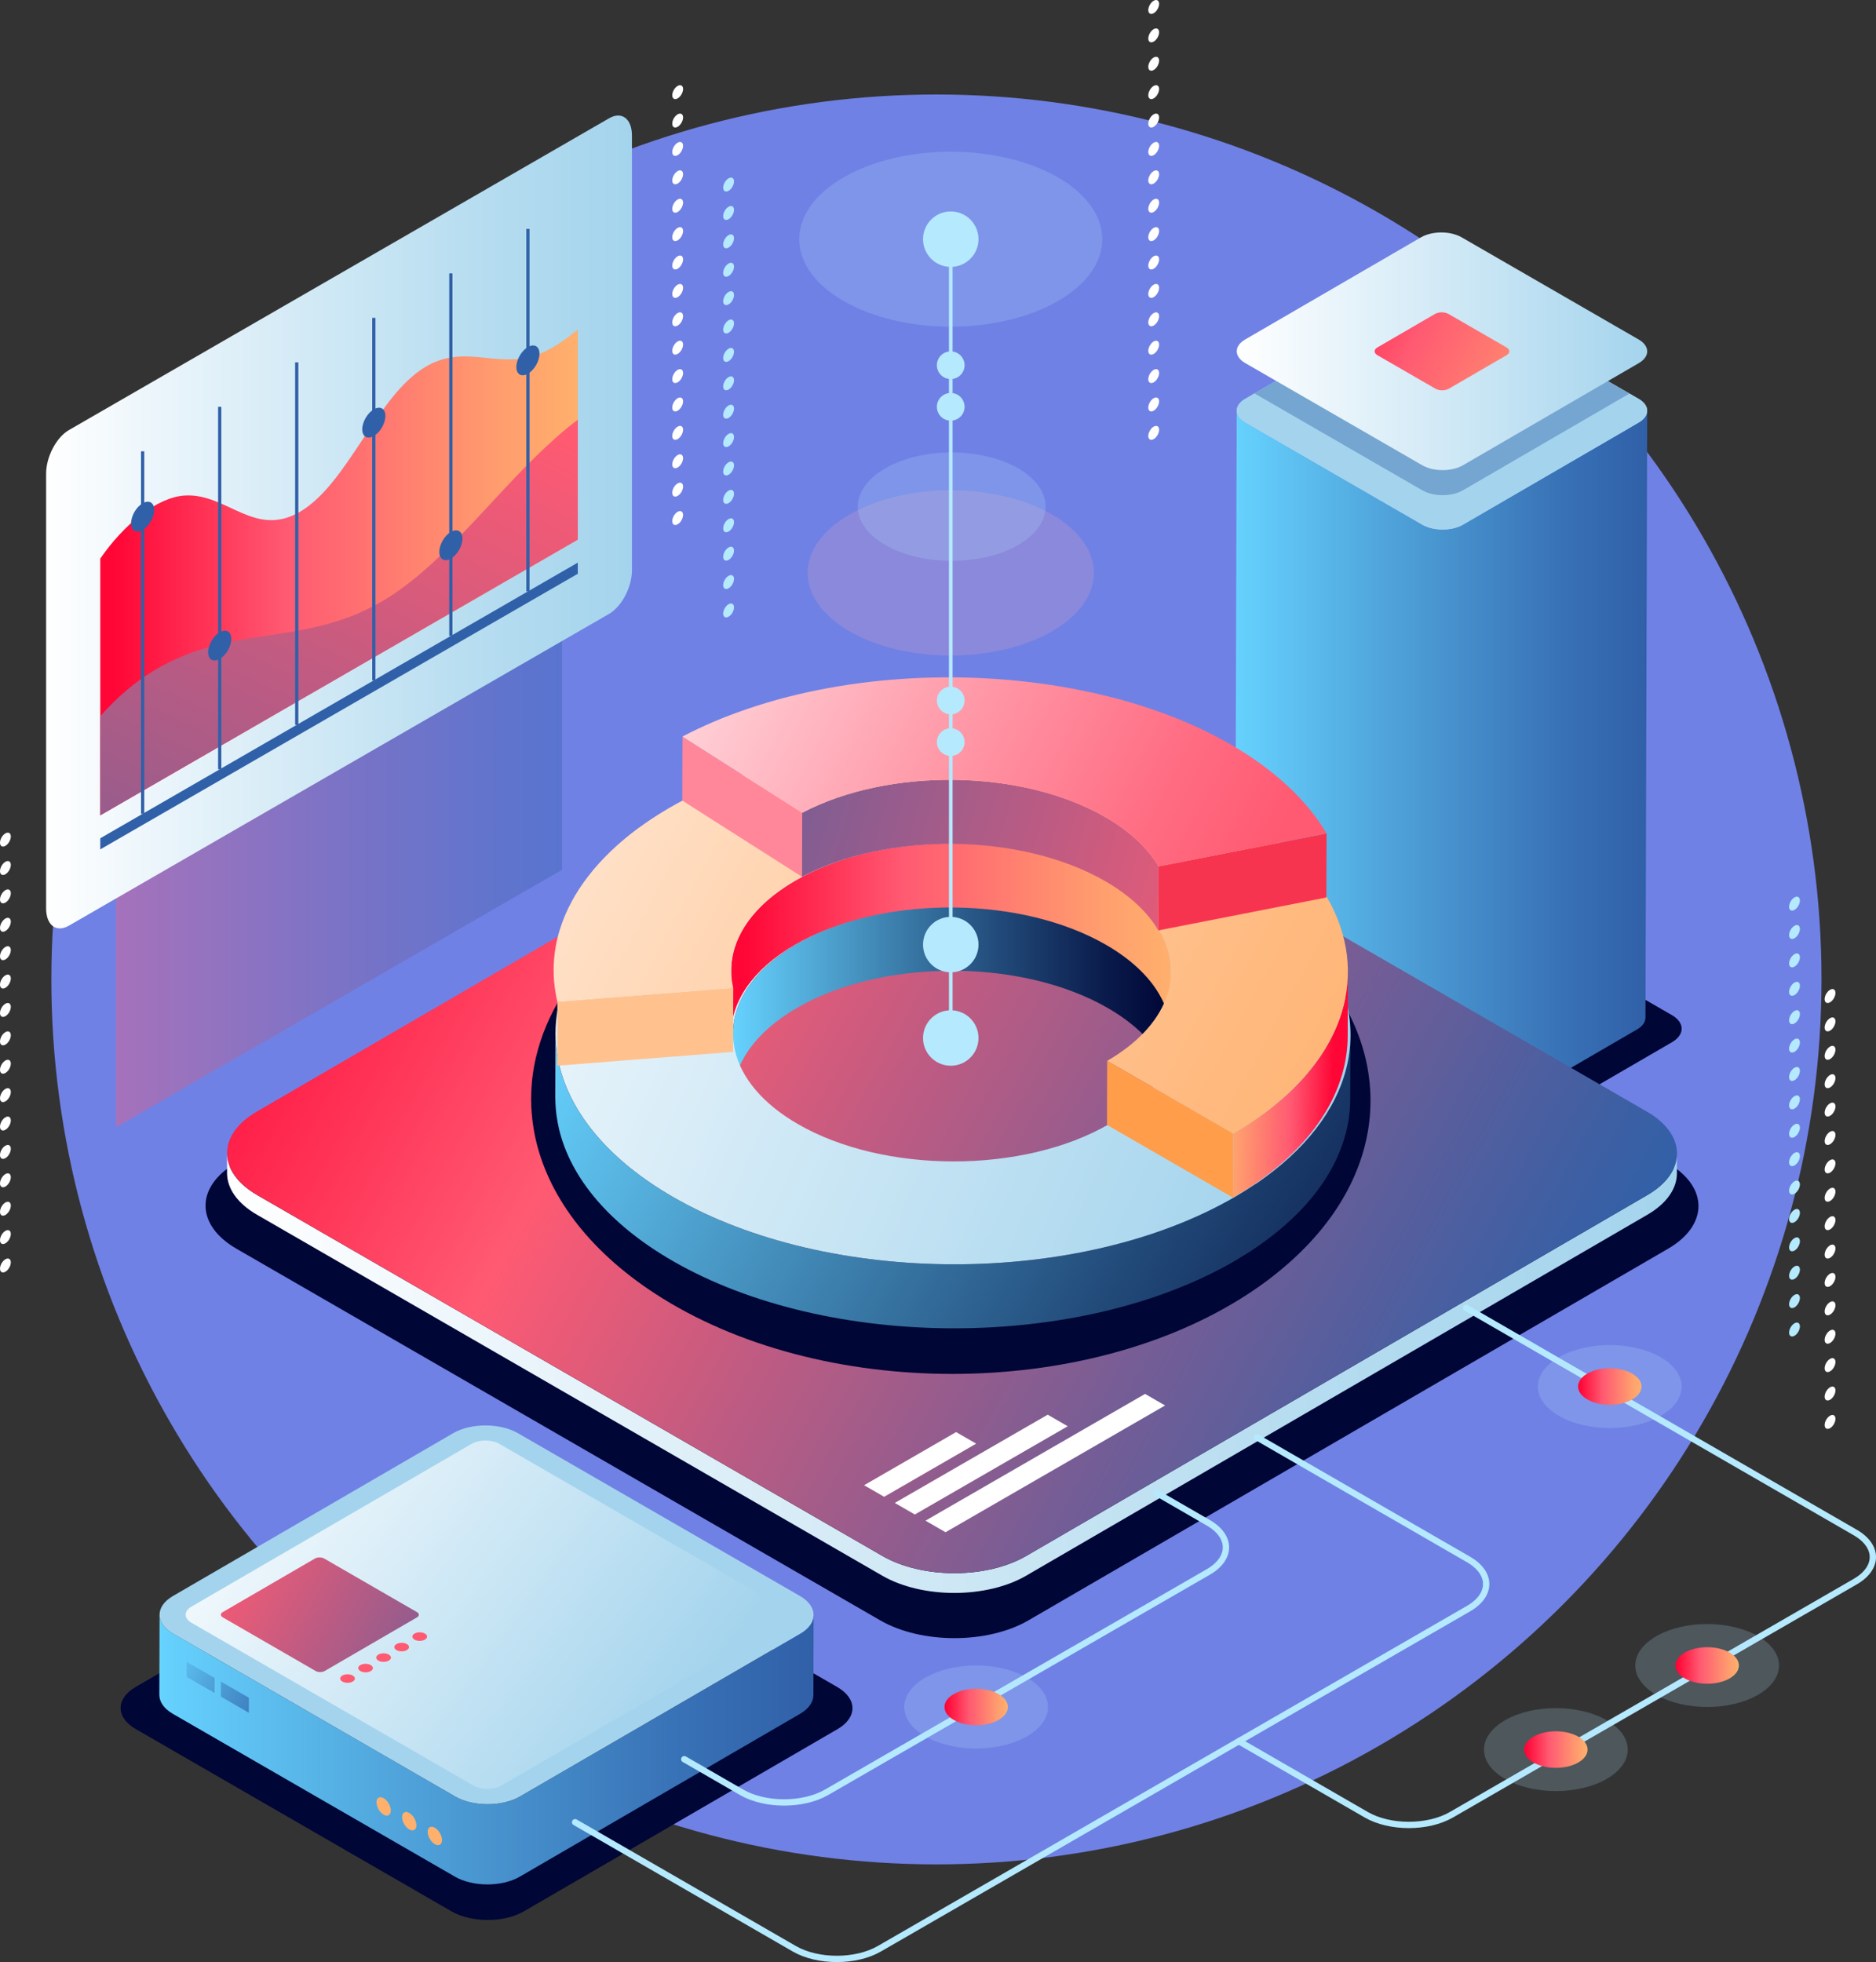
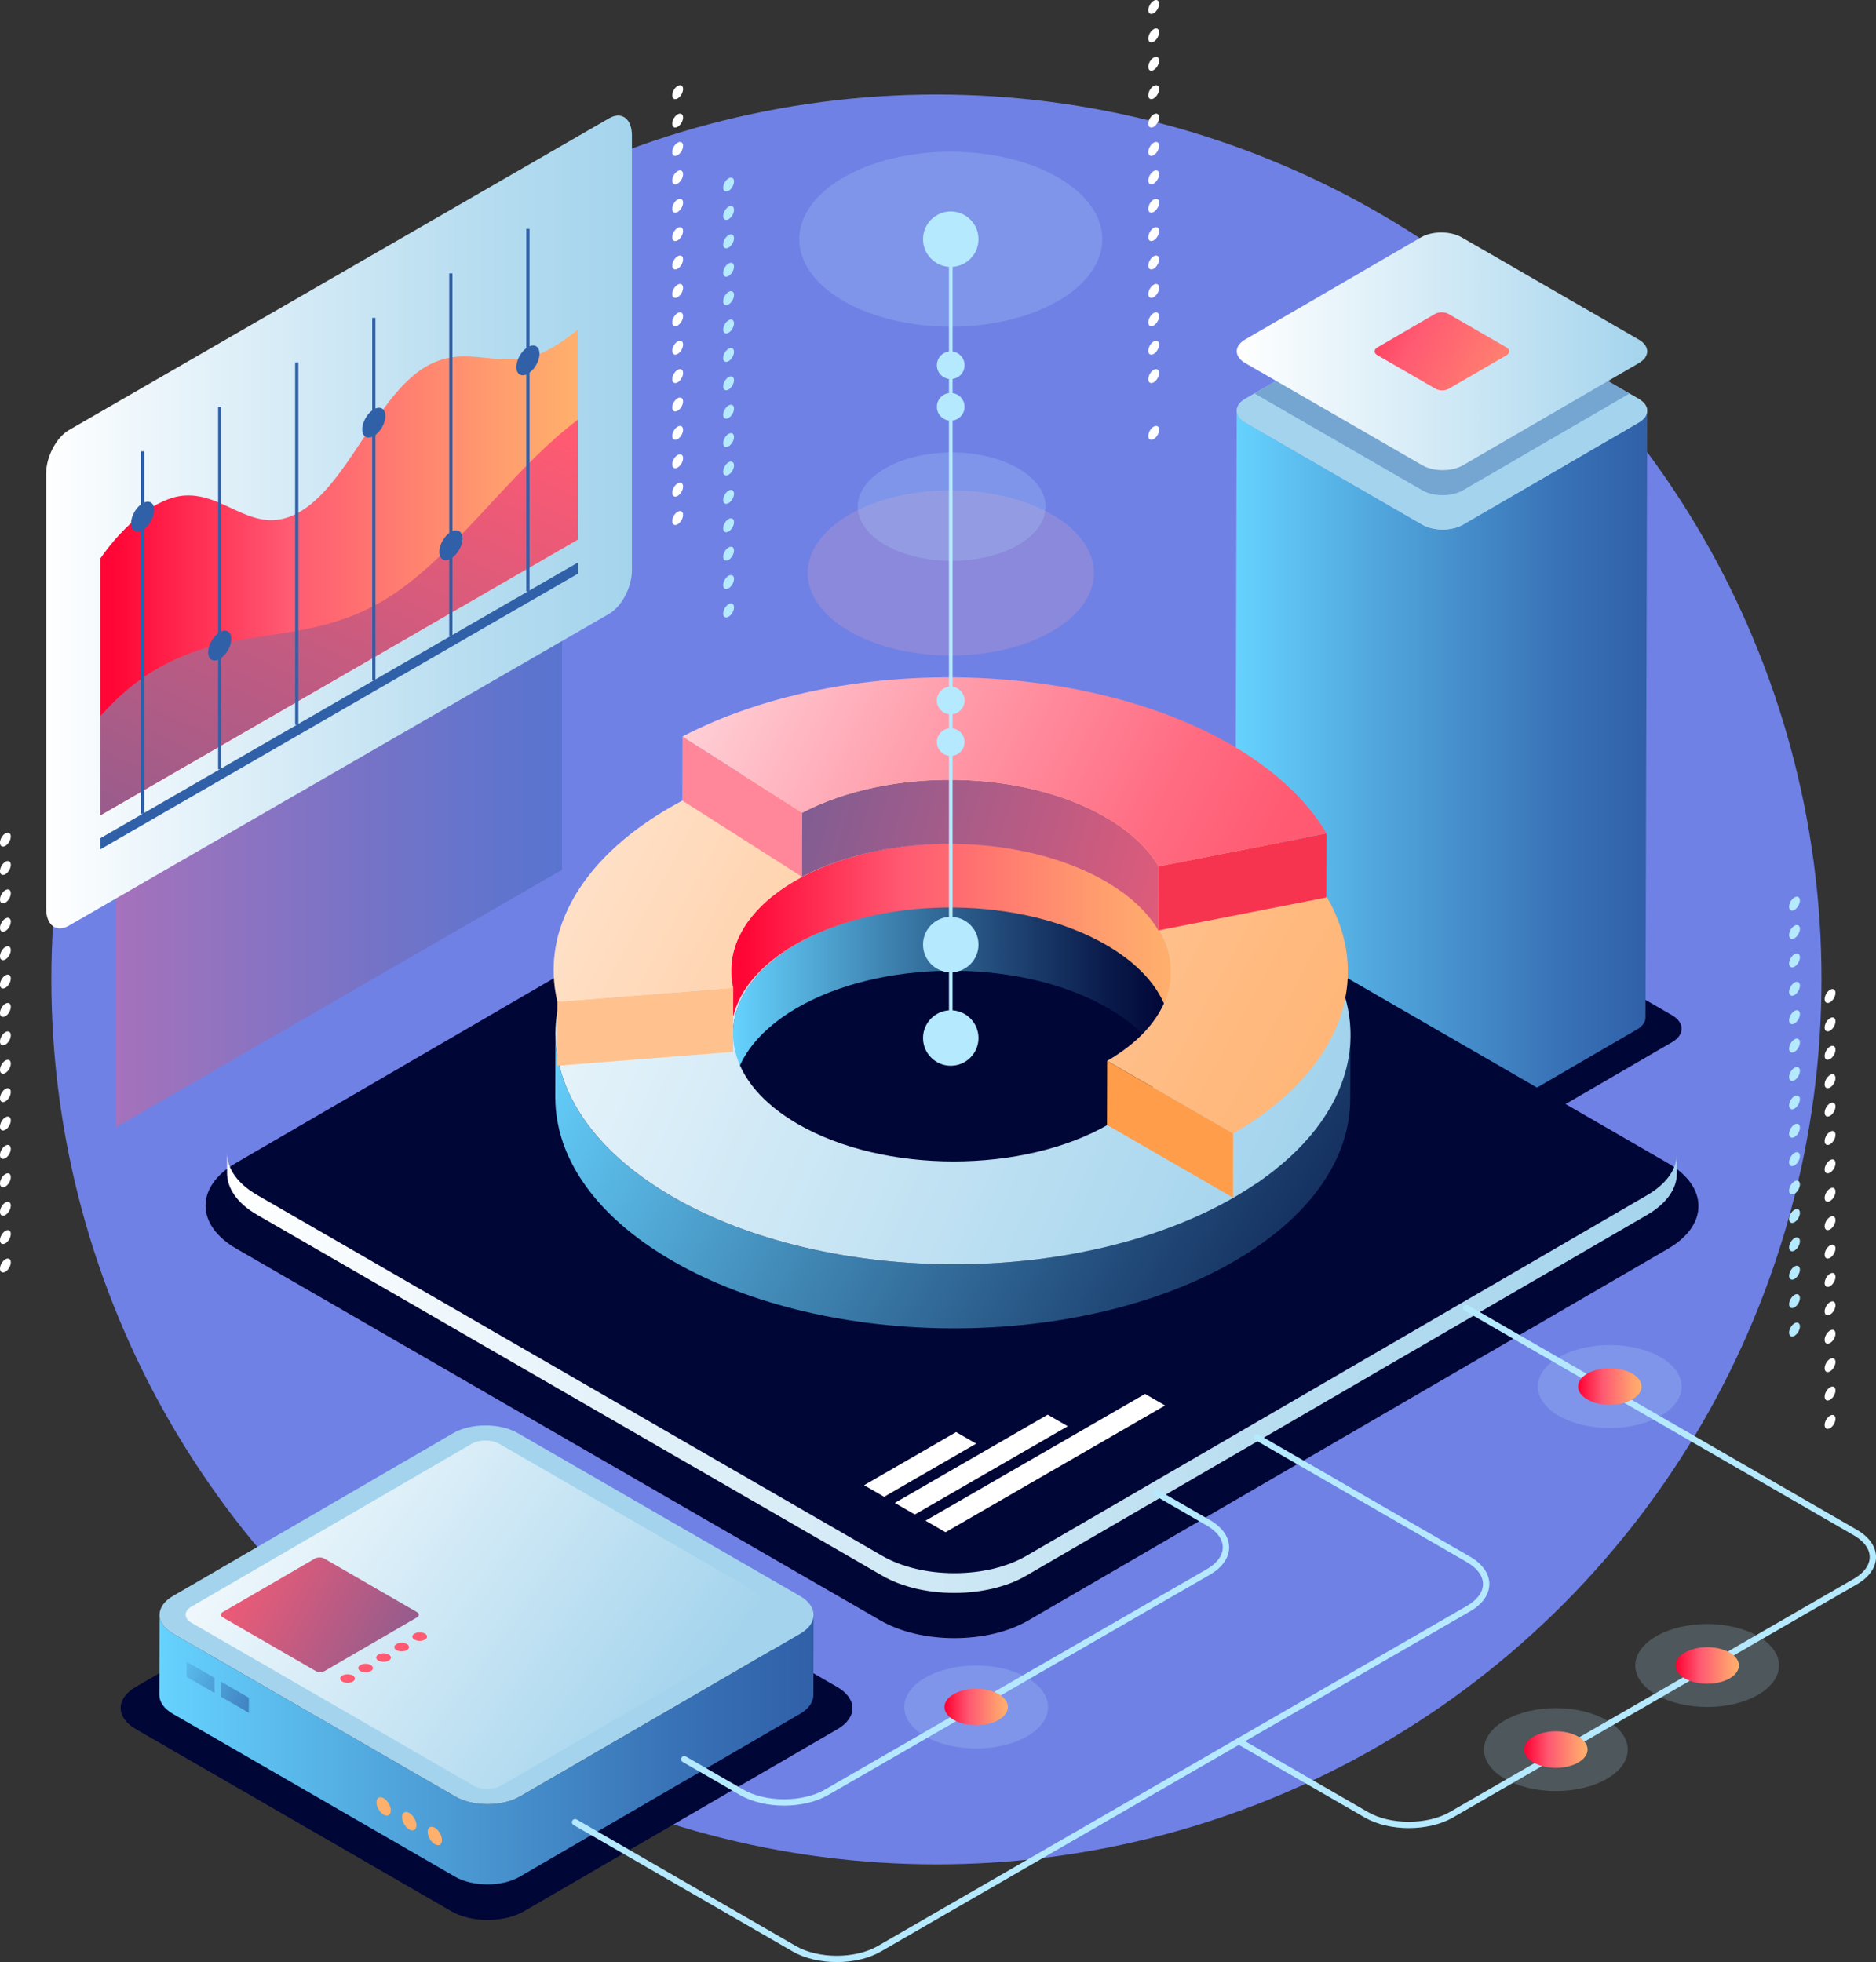
<svg xmlns="http://www.w3.org/2000/svg" xmlns:xlink="http://www.w3.org/1999/xlink" id="Layer_2" viewBox="0 0 501.2 524.27">
  <rect x="0" y="0" width="501.2" height="524.27" fill="#333333" stroke="none" />
  <defs>
    <style>      .cls-1 {        fill: #ffc28f;      }      .cls-2 {        stroke: #3060a8;        stroke-width: .86px;      }      .cls-2, .cls-3, .cls-4 {        fill: none;      }      .cls-2, .cls-4 {        stroke-miterlimit: 10;      }      .cls-5 {        fill: url(#linear-gradient-8);      }      .cls-6 {        fill: url(#linear-gradient-7);      }      .cls-7 {        fill: url(#linear-gradient-5);      }      .cls-8 {        fill: url(#linear-gradient-6);      }      .cls-9 {        fill: url(#linear-gradient-9);      }      .cls-10 {        fill: url(#linear-gradient-3);      }      .cls-11 {        fill: url(#linear-gradient-2);      }      .cls-12 {        fill: url(#linear-gradient);      }      .cls-3 {        stroke-linecap: round;        stroke-linejoin: round;        stroke-width: 1.69px;      }      .cls-3, .cls-4 {        stroke: #b5e9fe;      }      .cls-13 {        fill: #7081e5;      }      .cls-14 {        fill: url(#linear-gradient-4);        opacity: .37;      }      .cls-15 {        fill: #fff;      }      .cls-16 {        fill: #f7adbc;      }      .cls-16, .cls-17 {        opacity: .2;      }      .cls-18 {        fill: #ffb06d;      }      .cls-19 {        fill: url(#linear-gradient-10);      }      .cls-20 {        fill: url(#linear-gradient-11);      }      .cls-21 {        fill: url(#linear-gradient-12);      }      .cls-22 {        fill: url(#linear-gradient-13);      }      .cls-23 {        fill: url(#linear-gradient-19);      }      .cls-24 {        fill: url(#linear-gradient-14);      }      .cls-25 {        fill: url(#linear-gradient-21);      }      .cls-26 {        fill: url(#linear-gradient-20);      }      .cls-27 {        fill: url(#linear-gradient-22);      }      .cls-28 {        fill: url(#linear-gradient-23);      }      .cls-29 {        fill: url(#linear-gradient-25);      }      .cls-30 {        fill: url(#linear-gradient-15);      }      .cls-31 {        fill: url(#linear-gradient-16);      }      .cls-32 {        fill: url(#linear-gradient-17);      }      .cls-33 {        fill: url(#linear-gradient-18);      }      .cls-34 {        fill: url(#linear-gradient-24);      }      .cls-35 {        fill: url(#linear-gradient-26);      }      .cls-36 {        fill: #ff8799;      }      .cls-37 {        fill: #ff9d4a;      }      .cls-38, .cls-17 {        fill: #b5e9fe;      }      .cls-39, .cls-40 {        fill: #3060a8;      }      .cls-41 {        fill: #000636;      }      .cls-40 {        opacity: .4;      }      .cls-4 {        stroke-width: .97px;      }      .cls-42 {        fill: #f73450;      }      .cls-43 {        fill: #a4d4ed;      }      .cls-44 {        fill: #ff5a72;      }    </style>
    <linearGradient id="linear-gradient" x1="329.96" y1="206.69" x2="440.07" y2="206.69" gradientUnits="userSpaceOnUse">
      <stop offset="0" stop-color="#66d2fe" />
      <stop offset=".34" stop-color="#51a7dd" />
      <stop offset=".78" stop-color="#3973b7" />
      <stop offset="1" stop-color="#3060a8" />
    </linearGradient>
    <linearGradient id="linear-gradient-2" x1="330.42" y1="93.88" x2="440.07" y2="93.88" gradientUnits="userSpaceOnUse">
      <stop offset="0" stop-color="#fff" />
      <stop offset="1" stop-color="#a4d4ed" />
    </linearGradient>
    <linearGradient id="linear-gradient-3" x1="346.41" y1="72.97" x2="427.63" y2="116.7" gradientUnits="userSpaceOnUse">
      <stop offset=".03" stop-color="#ff0636" />
      <stop offset=".39" stop-color="#ff5a72" />
      <stop offset=".49" stop-color="#ff6871" />
      <stop offset=".83" stop-color="#ff9c6e" />
      <stop offset="1" stop-color="#ffb06d" />
    </linearGradient>
    <linearGradient id="linear-gradient-4" x1="30.98" y1="226.96" x2="150.17" y2="226.96" gradientUnits="userSpaceOnUse">
      <stop offset="0" stop-color="#ff5a72" />
      <stop offset=".23" stop-color="#ca5b7f" />
      <stop offset=".6" stop-color="#775d95" />
      <stop offset=".87" stop-color="#435fa2" />
      <stop offset="1" stop-color="#3060a8" />
    </linearGradient>
    <linearGradient id="linear-gradient-5" x1="42.57" y1="467.5" x2="217.36" y2="467.5" xlink:href="#linear-gradient" />
    <linearGradient id="linear-gradient-6" x1="56.19" y1="377.67" x2="176.15" y2="465.14" xlink:href="#linear-gradient-2" />
    <linearGradient id="linear-gradient-7" x1="57" y1="415.85" x2="160.81" y2="472.8" xlink:href="#linear-gradient-4" />
    <linearGradient id="linear-gradient-8" x1="41.86" y1="442.25" x2="80.99" y2="462.11" xlink:href="#linear-gradient" />
    <linearGradient id="linear-gradient-9" x1="41.6" y1="442.76" x2="80.73" y2="462.62" xlink:href="#linear-gradient" />
    <linearGradient id="linear-gradient-10" x1="12.32" y1="139.47" x2="168.83" y2="139.47" gradientUnits="userSpaceOnUse">
      <stop offset="0" stop-color="#fff" />
      <stop offset=".19" stop-color="#ebf5fb" />
      <stop offset=".73" stop-color="#b7ddf0" />
      <stop offset="1" stop-color="#a4d4ed" />
    </linearGradient>
    <linearGradient id="linear-gradient-11" x1="26.79" y1="152.95" x2="154.37" y2="152.95" xlink:href="#linear-gradient-3" />
    <linearGradient id="linear-gradient-12" x1="121.38" y1="102.86" x2="-15.48" y2="391.28" xlink:href="#linear-gradient-4" />
    <linearGradient id="linear-gradient-13" x1="60.64" y1="366.87" x2="448.03" y2="366.87" xlink:href="#linear-gradient-10" />
    <linearGradient id="linear-gradient-14" x1="73.26" y1="208.87" x2="474.77" y2="429.05" gradientUnits="userSpaceOnUse">
      <stop offset="0" stop-color="#ff0636" />
      <stop offset=".25" stop-color="#ff5a72" />
      <stop offset=".38" stop-color="#ca5b7f" />
      <stop offset=".6" stop-color="#775d95" />
      <stop offset=".76" stop-color="#435fa2" />
      <stop offset=".83" stop-color="#3060a8" />
      <stop offset=".98" stop-color="#000636" />
    </linearGradient>
    <linearGradient id="linear-gradient-15" x1="407.2" y1="467.5" x2="424.13" y2="467.5" xlink:href="#linear-gradient-3" />
    <linearGradient id="linear-gradient-16" x1="447.63" y1="445.03" x2="464.56" y2="445.03" xlink:href="#linear-gradient-3" />
    <linearGradient id="linear-gradient-17" x1="421.61" y1="370.49" x2="438.54" y2="370.49" xlink:href="#linear-gradient-3" />
    <linearGradient id="linear-gradient-18" x1="252.33" y1="456.12" x2="269.26" y2="456.12" xlink:href="#linear-gradient-3" />
    <linearGradient id="linear-gradient-19" x1="195.8" y1="267.93" x2="313.36" y2="267.93" gradientUnits="userSpaceOnUse">
      <stop offset="0" stop-color="#66d2fe" />
      <stop offset=".22" stop-color="#4da0cd" />
      <stop offset=".59" stop-color="#234d7c" />
      <stop offset=".86" stop-color="#091949" />
      <stop offset=".99" stop-color="#000636" />
      <stop offset="1" stop-color="#3060a8" />
    </linearGradient>
    <linearGradient id="linear-gradient-20" x1="163.83" y1="245.26" x2="399.65" y2="381.61" xlink:href="#linear-gradient-19" />
    <linearGradient id="linear-gradient-21" x1="101.26" y1="207.99" x2="341.35" y2="314.96" xlink:href="#linear-gradient-2" />
    <linearGradient id="linear-gradient-22" x1="195.3" y1="251.03" x2="312.87" y2="251.03" xlink:href="#linear-gradient-3" />
    <linearGradient id="linear-gradient-23" x1="356.98" y1="290.22" x2="326.29" y2="289.33" xlink:href="#linear-gradient-3" />
    <linearGradient id="linear-gradient-24" x1="63.74" y1="146.84" x2="376.73" y2="316.41" gradientUnits="userSpaceOnUse">
      <stop offset="0" stop-color="#fff" />
      <stop offset=".46" stop-color="#ffd6b4" />
      <stop offset=".82" stop-color="#ffba80" />
      <stop offset="1" stop-color="#ffb06d" />
    </linearGradient>
    <linearGradient id="linear-gradient-25" x1="341.4" y1="251.39" x2="115.02" y2="183.48" xlink:href="#linear-gradient-4" />
    <linearGradient id="linear-gradient-26" x1="147.98" y1="143.97" x2="332.91" y2="239.77" gradientUnits="userSpaceOnUse">
      <stop offset="0" stop-color="#fff" />
      <stop offset=".06" stop-color="#fff4f5" />
      <stop offset=".52" stop-color="#ffa1af" />
      <stop offset=".84" stop-color="#ff6d83" />
      <stop offset="1" stop-color="#ff5a72" />
    </linearGradient>
  </defs>
  <g id="OBJECTS">
    <circle class="cls-13" cx="250.18" cy="261.71" r="236.46" />
    <g>
      <path class="cls-41" d="M446.68,271.25c3.45,1.99,3.47,5.22.04,7.22l-53.8,31.26c-3.43,1.99-9,1.99-12.46,0l-54.15-31.26c-3.45-1.99-3.47-5.22-.04-7.22l53.8-31.26c3.43-1.99,9-1.99,12.46,0l54.15,31.26Z" />
      <path class="cls-12" d="M437.83,112.89l-46.98,27.3c-3,1.74-7.86,1.74-10.88,0l-47.29-27.3c-1.52-.88-2.28-2.02-2.27-3.17l-.46,162.17c0,1.15.75,2.3,2.27,3.17l47.29,27.3c3.02,1.74,7.88,1.74,10.88,0l46.98-27.3c1.49-.86,2.23-2,2.24-3.13l.46-162.17c0,1.13-.75,2.26-2.24,3.13Z" />
      <path class="cls-43" d="M437.8,106.59c3.02,1.74,3.03,4.56.04,6.3l-46.98,27.3c-3,1.74-7.86,1.74-10.88,0l-47.29-27.3c-3.02-1.74-3.03-4.56-.04-6.3l46.98-27.3c3-1.74,7.86-1.74,10.88,0l47.29,27.3Z" />
      <path class="cls-43" d="M437.83,112.88l-46.98,27.3c-2.99,1.75-7.86,1.75-10.87,0l-47.28-27.3c-3.02-1.74-3.04-4.55-.04-6.3l2.5-1.45,44.47-25.85c3-1.74,7.87-1.74,10.88,0l44.82,25.88,2.46,1.42c3.01,1.75,3.04,4.56.04,6.3Z" />
      <path class="cls-40" d="M435.33,105.16l-44.48,25.85c-2.99,1.74-7.86,1.74-10.87,0l-44.82-25.88,44.47-25.85c3-1.74,7.87-1.74,10.88,0l44.82,25.88Z" />
      <path class="cls-11" d="M437.8,90.72c3.02,1.74,3.03,4.56.04,6.3l-46.98,27.3c-3,1.74-7.86,1.74-10.88,0l-47.29-27.3c-3.02-1.74-3.03-4.56-.04-6.3l46.98-27.3c3-1.74,7.86-1.74,10.88,0l47.29,27.3Z" />
      <path class="cls-10" d="M402.49,92.84c.99.57.99,1.5.01,2.07l-15.42,8.96c-.98.57-2.58.57-3.57,0l-15.52-8.96c-.99-.57-.99-1.5-.01-2.07l15.42-8.96c.98-.57,2.58-.57,3.57,0l15.52,8.96Z" />
      <path class="cls-17" d="M225.39,47.39c15.81-9.13,41.43-9.13,57.24,0,15.81,9.13,15.81,23.92,0,33.05s-41.43,9.13-57.24,0c-15.81-9.13-15.81-23.92,0-33.05Z" />
      <polygon class="cls-14" points="150.17 232.4 30.98 301.21 30.98 221.53 150.17 152.71 150.17 232.4" />
      <g>
        <path class="cls-41" d="M223.7,450.79c5.38,3.1,5.4,8.14.06,11.24l-83.76,48.67c-5.34,3.1-14.03,3.11-19.41,0l-84.31-48.68c-5.38-3.1-5.4-8.14-.06-11.24l83.76-48.67c5.34-3.1,14.03-3.11,19.41,0l84.31,48.68Z" />
        <path class="cls-7" d="M213.8,436.52l-74.86,43.5c-4.77,2.77-12.54,2.78-17.34,0l-75.35-43.5c-2.42-1.39-3.62-3.23-3.62-5.05l-.06,21.42c0,1.83,1.2,3.66,3.62,5.06l75.35,43.5c4.8,2.77,12.57,2.77,17.34,0l74.86-43.5c2.37-1.38,3.56-3.18,3.57-4.99l.06-21.42c0,1.81-1.19,3.61-3.57,4.99Z" />
        <path class="cls-43" d="M213.74,426.47c4.8,2.77,4.82,7.27.05,10.05l-74.86,43.5c-4.77,2.77-12.54,2.78-17.34,0l-75.35-43.5c-4.8-2.77-4.82-7.27-.05-10.05l74.86-43.5c4.77-2.77,12.54-2.78,17.34,0l75.35,43.5Z" />
        <path class="cls-8" d="M208.77,429.31c2.05,1.19,2.06,3.12.02,4.3l-74.86,43.5c-2.04,1.19-5.38,1.19-7.43,0l-75.35-43.5c-2.05-1.19-2.06-3.12-.02-4.3l74.86-43.5c2.04-1.19,5.38-1.19,7.43,0l75.35,43.5Z" />
        <path class="cls-6" d="M111.39,430.76c.68.39.68,1.03,0,1.42l-24.63,14.31c-.67.39-1.77.39-2.45,0l-24.79-14.32c-.68-.39-.68-1.03,0-1.42l24.63-14.31c.67-.39,1.77-.39,2.45,0l24.79,14.32Z" />
        <g>
          <path class="cls-44" d="M99.05,444.91c.77.45.77,1.16.01,1.61-.77.45-2.01.45-2.78,0s-.78-1.16,0-1.61c.76-.44,2-.44,2.77,0Z" />
          <path class="cls-44" d="M94.24,447.71c.77.45.77,1.17,0,1.61-.77.45-2.01.45-2.78,0-.77-.45-.77-1.16,0-1.61.76-.44,2.01-.45,2.78,0Z" />
          <path class="cls-44" d="M103.87,442.11c.77.45.77,1.16,0,1.61-.76.44-2.01.45-2.78,0s-.77-1.17,0-1.61c.77-.45,2.01-.45,2.78,0Z" />
          <path class="cls-44" d="M108.7,439.3c.77.45.77,1.16,0,1.61-.77.45-2.01.45-2.78,0-.77-.45-.77-1.16,0-1.61.77-.44,2.01-.45,2.78,0Z" />
          <path class="cls-44" d="M113.52,436.5c.77.45.77,1.16,0,1.61-.77.45-2.01.45-2.78,0-.77-.45-.78-1.16,0-1.61.77-.45,2.01-.45,2.78,0Z" />
        </g>
        <g>
          <path class="cls-18" d="M116.18,488.38c1.06.61,1.91,2.09,1.91,3.3,0,1.21-.86,1.71-1.92,1.1-1.06-.61-1.91-2.09-1.91-3.31,0-1.21.86-1.7,1.92-1.09Z" />
          <path class="cls-18" d="M109.34,484.43c1.06.61,1.91,2.09,1.91,3.3,0,1.21-.86,1.71-1.92,1.1-1.06-.61-1.91-2.09-1.91-3.31,0-1.21.86-1.7,1.92-1.09Z" />
          <path class="cls-18" d="M102.5,480.48c1.06.61,1.92,2.09,1.91,3.31,0,1.21-.87,1.71-1.92,1.1-1.06-.61-1.91-2.09-1.91-3.31,0-1.21.86-1.7,1.92-1.09Z" />
        </g>
        <g>
          <polygon class="cls-5" points="57.34 448.36 57.33 452.37 49.86 448.06 49.87 444.05 57.34 448.36" />
          <polygon class="cls-9" points="66.49 453.64 66.48 457.66 59.02 453.35 59.03 449.33 66.49 453.64" />
        </g>
      </g>
      <g>
        <path class="cls-19" d="M162.74,164.02L18.41,247.34c-3.36,1.94-6.09-.12-6.09-4.61v-116.17c0-4.49,2.73-9.7,6.09-11.64L162.74,31.6c3.36-1.94,6.09.12,6.09,4.61v116.17c0,4.49-2.73,9.7-6.09,11.64Z" />
        <path class="cls-20" d="M143.12,94.93c-10.96,3.72-19.73-3.76-30.85,4.01-12.03,8.4-19.46,29.85-31.54,37.45-12.52,7.87-19.96-4.73-31.42-3.98-7.35.49-16.15,7.62-22.52,16.84v68.6l127.58-73.66v-56.15c-3.73,3.11-7.5,5.61-11.25,6.89Z" />
        <path class="cls-21" d="M104.31,159.31c-10.88,7.02-21.48,8.82-31.69,10.34-10.21,1.52-20.71,3.03-31.6,9.59-4.86,2.92-9.84,7.13-14.23,12.13v26.49l127.58-73.66v-32.05c-7.61,5.7-14.96,13.44-22.08,21.11-9,9.7-18.19,19.73-27.98,26.05Z" />
        <g>
          <polygon class="cls-39" points="154.37 153.31 26.79 226.96 26.79 223.99 154.37 150.33 154.37 153.31" />
          <g>
            <line class="cls-2" x1="38.11" y1="217.46" x2="38.11" y2="120.59" />
            <line class="cls-2" x1="58.7" y1="205.57" x2="58.7" y2="108.7" />
            <line class="cls-2" x1="79.28" y1="193.68" x2="79.28" y2="96.82" />
            <line class="cls-2" x1="99.87" y1="181.8" x2="99.87" y2="84.93" />
            <line class="cls-2" x1="120.45" y1="169.91" x2="120.45" y2="73.05" />
            <line class="cls-2" x1="141.04" y1="158.03" x2="141.04" y2="61.16" />
          </g>
          <path class="cls-39" d="M96.78,114.72c0-1.97,1.38-4.36,3.09-5.35,1.71-.98,3.09-.19,3.09,1.78s-1.38,4.36-3.09,5.35-3.09.19-3.09-1.78Z" />
          <path class="cls-39" d="M117.37,147.48c0-1.97,1.38-4.36,3.09-5.35,1.71-.98,3.09-.19,3.09,1.78s-1.38,4.36-3.09,5.35c-1.71.98-3.09.19-3.09-1.78Z" />
          <path class="cls-39" d="M35.02,139.83c0-1.97,1.38-4.36,3.09-5.35,1.71-.98,3.09-.19,3.09,1.78s-1.38,4.36-3.09,5.35c-1.71.98-3.09.19-3.09-1.78Z" />
          <path class="cls-39" d="M137.95,98.08c0-1.97,1.38-4.36,3.09-5.35,1.71-.98,3.09-.19,3.09,1.78s-1.38,4.36-3.09,5.35c-1.71.98-3.09.19-3.09-1.78Z" />
          <path class="cls-39" d="M55.61,174.29c0-1.97,1.38-4.36,3.09-5.35,1.71-.98,3.09-.19,3.09,1.78s-1.38,4.36-3.09,5.35c-1.71.98-3.09.19-3.09-1.78Z" />
        </g>
      </g>
      <path class="cls-16" d="M226.98,137.48c14.93-8.62,39.14-8.62,54.07,0,14.93,8.62,14.93,22.6,0,31.21-14.93,8.62-39.14,8.62-54.07,0-14.93-8.62-14.93-22.6,0-31.21Z" />
      <path class="cls-17" d="M236.52,125.14c9.8-5.66,25.68-5.66,35.48,0,9.8,5.66,9.8,14.83,0,20.48-9.8,5.66-25.68,5.66-35.48,0-9.8-5.66-9.8-14.83,0-20.48Z" />
      <g>
        <g>
          <path class="cls-41" d="M445.51,310.74c10.96,6.33,11.03,16.6.13,22.93l-170.88,99.3c-10.9,6.33-28.63,6.33-39.59,0l-171.99-99.3c-10.97-6.33-11.03-16.6-.13-22.93l170.88-99.3c10.9-6.33,28.62-6.33,39.59,0l171.99,99.3Z" />
          <g>
            <path class="cls-22" d="M440.13,319.31l-165.95,96.44c-10.58,6.15-27.8,6.15-38.45,0l-167.04-96.44c-5.36-3.1-8.04-7.16-8.03-11.21v5.28c-.03,4.06,2.65,8.12,8.01,11.21l167.04,96.44c10.65,6.15,27.87,6.15,38.45,0l165.95-96.44c5.26-3.06,7.89-7.05,7.9-11.06v-5.28c0,4-2.63,8-7.88,11.06Z" />
-             <path class="cls-24" d="M440.01,297.04c10.65,6.15,10.71,16.12.13,22.27l-165.95,96.44c-10.58,6.15-27.8,6.15-38.45,0l-167.04-96.44c-10.65-6.15-10.71-16.12-.13-22.27l165.95-96.44c10.58-6.15,27.8-6.15,38.45,0l167.04,96.44Z" />
          </g>
        </g>
        <g>
          <polygon class="cls-15" points="260.8 385.75 236.21 399.95 230.86 396.86 255.44 382.66 260.8 385.75" />
          <polygon class="cls-15" points="285.26 381.1 244.41 404.68 239.06 401.59 279.91 378.01 285.26 381.1" />
          <polygon class="cls-15" points="311.27 375.55 252.61 409.42 247.26 406.33 305.92 372.46 311.27 375.55" />
        </g>
      </g>
      <g>
        <g>
          <path class="cls-15" d="M181.04,136.76c.8-.46,1.45-.09,1.45.83,0,.92-.64,2.04-1.44,2.5-.8.46-1.45.09-1.45-.83,0-.92.64-2.04,1.44-2.5Z" />
          <path class="cls-15" d="M181.04,129.17c.8-.46,1.45-.09,1.45.83,0,.92-.64,2.04-1.44,2.5-.8.46-1.45.09-1.45-.83,0-.92.64-2.04,1.44-2.5Z" />
          <path class="cls-15" d="M181.04,121.59c.8-.46,1.45-.09,1.45.83,0,.92-.64,2.04-1.44,2.5-.8.46-1.45.09-1.45-.83,0-.92.64-2.04,1.44-2.5Z" />
          <path class="cls-15" d="M181.04,114c.8-.46,1.45-.09,1.45.83,0,.92-.64,2.04-1.44,2.5-.8.46-1.45.09-1.45-.83,0-.92.64-2.04,1.44-2.5Z" />
          <path class="cls-15" d="M181.04,106.41c.8-.46,1.45-.09,1.45.83,0,.92-.64,2.04-1.44,2.5-.8.46-1.45.09-1.45-.83,0-.92.64-2.04,1.44-2.5Z" />
          <path class="cls-15" d="M181.04,98.83c.8-.46,1.45-.09,1.45.83,0,.92-.64,2.04-1.44,2.5-.8.46-1.45.09-1.45-.83,0-.92.64-2.04,1.44-2.5Z" />
          <path class="cls-15" d="M181.04,91.24c.8-.46,1.45-.09,1.45.83,0,.92-.64,2.04-1.44,2.5-.8.46-1.45.09-1.45-.83,0-.92.64-2.04,1.44-2.5Z" />
          <path class="cls-15" d="M181.04,83.65c.8-.46,1.45-.09,1.45.83,0,.92-.64,2.04-1.44,2.5-.8.46-1.45.09-1.45-.83,0-.92.64-2.04,1.44-2.5Z" />
          <path class="cls-15" d="M181.04,76.07c.8-.46,1.45-.09,1.45.83,0,.92-.64,2.04-1.44,2.5-.8.46-1.45.09-1.45-.83,0-.92.64-2.04,1.44-2.5Z" />
          <path class="cls-15" d="M181.04,68.48c.8-.46,1.45-.09,1.45.83,0,.92-.64,2.04-1.44,2.5-.8.46-1.45.09-1.45-.83,0-.92.64-2.04,1.44-2.5Z" />
          <path class="cls-15" d="M181.04,60.89c.8-.46,1.45-.09,1.45.83,0,.92-.64,2.04-1.44,2.5-.8.46-1.45.09-1.45-.83,0-.92.64-2.04,1.44-2.5Z" />
          <path class="cls-15" d="M181.04,53.31c.8-.46,1.45-.09,1.45.83,0,.92-.64,2.04-1.44,2.5-.8.46-1.45.09-1.45-.83,0-.92.64-2.04,1.44-2.5Z" />
          <path class="cls-15" d="M181.04,45.72c.8-.46,1.45-.09,1.45.83,0,.92-.64,2.04-1.44,2.5-.8.46-1.45.09-1.45-.83,0-.92.64-2.04,1.44-2.5Z" />
          <path class="cls-15" d="M181.04,38.13c.8-.46,1.45-.09,1.45.83,0,.92-.64,2.04-1.44,2.5-.8.46-1.45.09-1.45-.83,0-.92.64-2.04,1.44-2.5Z" />
          <path class="cls-15" d="M181.04,30.55c.8-.46,1.45-.09,1.45.83,0,.92-.64,2.04-1.44,2.5-.8.46-1.45.09-1.45-.83,0-.92.64-2.04,1.44-2.5Z" />
          <path class="cls-15" d="M181.04,22.96c.8-.46,1.45-.09,1.45.83,0,.92-.64,2.04-1.44,2.5-.8.46-1.45.09-1.45-.83,0-.92.64-2.04,1.44-2.5Z" />
        </g>
        <g>
          <path class="cls-38" d="M194.65,161.45c.8-.46,1.45-.09,1.45.83,0,.92-.64,2.04-1.44,2.5-.8.46-1.45.09-1.45-.83,0-.92.64-2.04,1.44-2.5Z" />
          <path class="cls-38" d="M194.65,153.86c.8-.46,1.45-.09,1.45.83,0,.92-.64,2.04-1.44,2.5-.8.46-1.45.09-1.45-.83,0-.92.64-2.04,1.44-2.5Z" />
          <path class="cls-38" d="M194.65,146.28c.8-.46,1.45-.09,1.45.83,0,.92-.64,2.04-1.44,2.5-.8.46-1.45.09-1.45-.83,0-.92.64-2.04,1.44-2.5Z" />
          <path class="cls-38" d="M194.65,138.69c.8-.46,1.45-.09,1.45.83,0,.92-.64,2.04-1.44,2.5-.8.46-1.45.09-1.45-.83,0-.92.64-2.04,1.44-2.5Z" />
          <path class="cls-38" d="M194.65,131.1c.8-.46,1.45-.09,1.45.83,0,.92-.64,2.04-1.44,2.5-.8.46-1.45.09-1.45-.83,0-.92.64-2.04,1.44-2.5Z" />
          <path class="cls-38" d="M194.65,123.52c.8-.46,1.45-.09,1.45.83,0,.92-.64,2.04-1.44,2.5-.8.46-1.45.09-1.45-.83,0-.92.64-2.04,1.44-2.5Z" />
-           <path class="cls-38" d="M194.65,115.93c.8-.46,1.45-.09,1.45.83,0,.92-.64,2.04-1.44,2.5-.8.46-1.45.09-1.45-.83,0-.92.64-2.04,1.44-2.5Z" />
+           <path class="cls-38" d="M194.65,115.93c.8-.46,1.45-.09,1.45.83,0,.92-.64,2.04-1.44,2.5-.8.46-1.45.09-1.45-.83,0-.92.64-2.04,1.44-2.5" />
          <path class="cls-38" d="M194.65,108.34c.8-.46,1.45-.09,1.45.83,0,.92-.64,2.04-1.44,2.5-.8.46-1.45.09-1.45-.83,0-.92.64-2.04,1.44-2.5Z" />
          <path class="cls-38" d="M194.65,100.76c.8-.46,1.45-.09,1.45.83,0,.92-.64,2.04-1.44,2.5-.8.46-1.45.09-1.45-.83,0-.92.64-2.04,1.44-2.5Z" />
          <path class="cls-38" d="M194.65,93.17c.8-.46,1.45-.09,1.45.83,0,.92-.64,2.04-1.44,2.5-.8.46-1.45.09-1.45-.83,0-.92.64-2.04,1.44-2.5Z" />
          <path class="cls-38" d="M194.65,85.58c.8-.46,1.45-.09,1.45.83,0,.92-.64,2.04-1.44,2.5-.8.46-1.45.09-1.45-.83,0-.92.64-2.04,1.44-2.5Z" />
          <path class="cls-38" d="M194.65,78c.8-.46,1.45-.09,1.45.83,0,.92-.64,2.04-1.44,2.5-.8.46-1.45.09-1.45-.83,0-.92.64-2.04,1.44-2.5Z" />
          <path class="cls-38" d="M194.65,70.41c.8-.46,1.45-.09,1.45.83,0,.92-.64,2.04-1.44,2.5-.8.46-1.45.09-1.45-.83,0-.92.64-2.04,1.44-2.5Z" />
          <path class="cls-38" d="M194.65,62.82c.8-.46,1.45-.09,1.45.83,0,.92-.64,2.04-1.44,2.5-.8.46-1.45.09-1.45-.83,0-.92.64-2.04,1.44-2.5Z" />
          <path class="cls-38" d="M194.65,55.24c.8-.46,1.45-.09,1.45.83,0,.92-.64,2.04-1.44,2.5-.8.46-1.45.09-1.45-.83,0-.92.64-2.04,1.44-2.5Z" />
          <path class="cls-38" d="M194.65,47.65c.8-.46,1.45-.09,1.45.83,0,.92-.64,2.04-1.44,2.5-.8.46-1.45.09-1.45-.83,0-.92.64-2.04,1.44-2.5Z" />
        </g>
        <g>
          <path class="cls-15" d="M308.22,114c.8-.46,1.45-.09,1.45.83,0,.92-.64,2.04-1.44,2.5-.8.46-1.45.09-1.45-.83,0-.92.64-2.04,1.44-2.5Z" />
-           <path class="cls-15" d="M308.22,106.41c.8-.46,1.45-.09,1.45.83,0,.92-.64,2.04-1.44,2.5-.8.46-1.45.09-1.45-.83,0-.92.64-2.04,1.44-2.5Z" />
          <path class="cls-15" d="M308.22,98.83c.8-.46,1.45-.09,1.45.83,0,.92-.64,2.04-1.44,2.5-.8.46-1.45.09-1.45-.83,0-.92.64-2.04,1.44-2.5Z" />
          <path class="cls-15" d="M308.22,91.24c.8-.46,1.45-.09,1.45.83,0,.92-.64,2.04-1.44,2.5-.8.46-1.45.09-1.45-.83,0-.92.64-2.04,1.44-2.5Z" />
          <path class="cls-15" d="M308.22,83.65c.8-.46,1.45-.09,1.45.83,0,.92-.64,2.04-1.44,2.5-.8.46-1.45.09-1.45-.83,0-.92.64-2.04,1.44-2.5Z" />
          <path class="cls-15" d="M308.22,76.07c.8-.46,1.45-.09,1.45.83,0,.92-.64,2.04-1.44,2.5-.8.46-1.45.09-1.45-.83,0-.92.64-2.04,1.44-2.5Z" />
          <path class="cls-15" d="M308.22,68.48c.8-.46,1.45-.09,1.45.83,0,.92-.64,2.04-1.44,2.5-.8.46-1.45.09-1.45-.83,0-.92.64-2.04,1.44-2.5Z" />
          <path class="cls-15" d="M308.22,60.89c.8-.46,1.45-.09,1.45.83,0,.92-.64,2.04-1.44,2.5-.8.46-1.45.09-1.45-.83,0-.92.64-2.04,1.44-2.5Z" />
          <path class="cls-15" d="M308.22,53.31c.8-.46,1.45-.09,1.45.83,0,.92-.64,2.04-1.44,2.5-.8.46-1.45.09-1.45-.83,0-.92.64-2.04,1.44-2.5Z" />
          <path class="cls-15" d="M308.22,45.72c.8-.46,1.45-.09,1.45.83,0,.92-.64,2.04-1.44,2.5-.8.46-1.45.09-1.45-.83,0-.92.64-2.04,1.44-2.5Z" />
          <path class="cls-15" d="M308.22,38.13c.8-.46,1.45-.09,1.45.83,0,.92-.64,2.04-1.44,2.5-.8.46-1.45.09-1.45-.83,0-.92.64-2.04,1.44-2.5Z" />
          <path class="cls-15" d="M308.22,30.55c.8-.46,1.45-.09,1.45.83,0,.92-.64,2.04-1.44,2.5-.8.46-1.45.09-1.45-.83,0-.92.64-2.04,1.44-2.5Z" />
          <path class="cls-15" d="M308.22,22.96c.8-.46,1.45-.09,1.45.83,0,.92-.64,2.04-1.44,2.5-.8.46-1.45.09-1.45-.83,0-.92.64-2.04,1.44-2.5Z" />
          <path class="cls-15" d="M308.22,15.37c.8-.46,1.45-.09,1.45.83,0,.92-.64,2.04-1.44,2.5-.8.46-1.45.09-1.45-.83,0-.92.64-2.04,1.44-2.5Z" />
          <path class="cls-15" d="M308.22,7.79c.8-.46,1.45-.09,1.45.83,0,.92-.64,2.04-1.44,2.5-.8.46-1.45.09-1.45-.83,0-.92.64-2.04,1.44-2.5Z" />
          <path class="cls-15" d="M308.22.2c.8-.46,1.45-.09,1.45.83,0,.92-.64,2.04-1.44,2.5-.8.46-1.45.09-1.45-.83,0-.92.64-2.04,1.44-2.5Z" />
        </g>
        <g>
          <path class="cls-15" d="M488.92,378.28c.8-.46,1.45-.09,1.45.83,0,.92-.64,2.04-1.44,2.5-.8.46-1.45.09-1.45-.83,0-.92.64-2.04,1.44-2.5Z" />
          <path class="cls-15" d="M488.92,370.69c.8-.46,1.45-.09,1.45.83,0,.92-.64,2.04-1.44,2.5-.8.46-1.45.09-1.45-.83,0-.92.64-2.04,1.44-2.5Z" />
          <path class="cls-15" d="M488.92,363.1c.8-.46,1.45-.09,1.45.83,0,.92-.64,2.04-1.44,2.5-.8.46-1.45.09-1.45-.83,0-.92.64-2.04,1.44-2.5Z" />
          <path class="cls-15" d="M488.92,355.52c.8-.46,1.45-.09,1.45.83,0,.92-.64,2.04-1.44,2.5-.8.46-1.45.09-1.45-.83,0-.92.64-2.04,1.44-2.5Z" />
          <path class="cls-15" d="M488.92,347.93c.8-.46,1.45-.09,1.45.83,0,.92-.64,2.04-1.44,2.5-.8.46-1.45.09-1.45-.83,0-.92.64-2.04,1.44-2.5Z" />
          <path class="cls-15" d="M488.92,340.34c.8-.46,1.45-.09,1.45.83,0,.92-.64,2.04-1.44,2.5-.8.46-1.45.09-1.45-.83,0-.92.64-2.04,1.44-2.5Z" />
          <path class="cls-15" d="M488.92,332.76c.8-.46,1.45-.09,1.45.83,0,.92-.64,2.04-1.44,2.5-.8.46-1.45.09-1.45-.83,0-.92.64-2.04,1.44-2.5Z" />
          <path class="cls-15" d="M488.92,325.17c.8-.46,1.45-.09,1.45.83,0,.92-.64,2.04-1.44,2.5-.8.46-1.45.09-1.45-.83,0-.92.64-2.04,1.44-2.5Z" />
          <path class="cls-15" d="M488.92,317.58c.8-.46,1.45-.09,1.45.83,0,.92-.64,2.04-1.44,2.5-.8.46-1.45.09-1.45-.83,0-.92.64-2.04,1.44-2.5Z" />
          <path class="cls-15" d="M488.92,310c.8-.46,1.45-.09,1.45.83,0,.92-.64,2.04-1.44,2.5-.8.46-1.45.09-1.45-.83,0-.92.64-2.04,1.44-2.5Z" />
          <path class="cls-15" d="M488.92,302.41c.8-.46,1.45-.09,1.45.83,0,.92-.64,2.04-1.44,2.5-.8.46-1.45.09-1.45-.83,0-.92.64-2.04,1.44-2.5Z" />
          <path class="cls-15" d="M488.92,294.82c.8-.46,1.45-.09,1.45.83,0,.92-.64,2.04-1.44,2.5-.8.46-1.45.09-1.45-.83,0-.92.64-2.04,1.44-2.5Z" />
          <path class="cls-15" d="M488.92,287.24c.8-.46,1.45-.09,1.45.83,0,.92-.64,2.04-1.44,2.5-.8.46-1.45.09-1.45-.83,0-.92.64-2.04,1.44-2.5Z" />
          <path class="cls-15" d="M488.92,279.65c.8-.46,1.45-.09,1.45.83,0,.92-.64,2.04-1.44,2.5-.8.46-1.45.09-1.45-.83,0-.92.64-2.04,1.44-2.5Z" />
          <path class="cls-15" d="M488.92,272.06c.8-.46,1.45-.09,1.45.83,0,.92-.64,2.04-1.44,2.5-.8.46-1.45.09-1.45-.83,0-.92.64-2.04,1.44-2.5Z" />
          <path class="cls-15" d="M488.92,264.48c.8-.46,1.45-.09,1.45.83,0,.92-.64,2.04-1.44,2.5-.8.46-1.45.09-1.45-.83,0-.92.64-2.04,1.44-2.5Z" />
        </g>
        <g>
          <path class="cls-38" d="M479.42,353.59c.8-.46,1.45-.09,1.45.83,0,.92-.64,2.04-1.44,2.5-.8.46-1.45.09-1.45-.83,0-.92.64-2.04,1.44-2.5Z" />
          <path class="cls-38" d="M479.42,346c.8-.46,1.45-.09,1.45.83,0,.92-.64,2.04-1.44,2.5-.8.46-1.45.09-1.45-.83,0-.92.64-2.04,1.44-2.5Z" />
          <path class="cls-38" d="M479.42,338.41c.8-.46,1.45-.09,1.45.83,0,.92-.64,2.04-1.44,2.5-.8.46-1.45.09-1.45-.83,0-.92.64-2.04,1.44-2.5Z" />
          <path class="cls-38" d="M479.42,330.83c.8-.46,1.45-.09,1.45.83,0,.92-.64,2.04-1.44,2.5-.8.46-1.45.09-1.45-.83,0-.92.64-2.04,1.44-2.5Z" />
          <path class="cls-38" d="M479.42,323.24c.8-.46,1.45-.09,1.45.83,0,.92-.64,2.04-1.44,2.5-.8.46-1.45.09-1.45-.83,0-.92.64-2.04,1.44-2.5Z" />
          <path class="cls-38" d="M479.42,315.65c.8-.46,1.45-.09,1.45.83,0,.92-.64,2.04-1.44,2.5-.8.46-1.45.09-1.45-.83,0-.92.64-2.04,1.44-2.5Z" />
          <path class="cls-38" d="M479.42,308.07c.8-.46,1.45-.09,1.45.83,0,.92-.64,2.04-1.44,2.5-.8.46-1.45.09-1.45-.83,0-.92.64-2.04,1.44-2.5Z" />
          <path class="cls-38" d="M479.42,300.48c.8-.46,1.45-.09,1.45.83,0,.92-.64,2.04-1.44,2.5-.8.46-1.45.09-1.45-.83,0-.92.64-2.04,1.44-2.5Z" />
          <path class="cls-38" d="M479.42,292.89c.8-.46,1.45-.09,1.45.83,0,.92-.64,2.04-1.44,2.5-.8.46-1.45.09-1.45-.83,0-.92.64-2.04,1.44-2.5Z" />
          <path class="cls-38" d="M479.42,285.31c.8-.46,1.45-.09,1.45.83,0,.92-.64,2.04-1.44,2.5-.8.46-1.45.09-1.45-.83,0-.92.64-2.04,1.44-2.5Z" />
          <path class="cls-38" d="M479.42,277.72c.8-.46,1.45-.09,1.45.83,0,.92-.64,2.04-1.44,2.5-.8.46-1.45.09-1.45-.83,0-.92.64-2.04,1.44-2.5Z" />
          <path class="cls-38" d="M479.42,270.13c.8-.46,1.45-.09,1.45.83,0,.92-.64,2.04-1.44,2.5-.8.46-1.45.09-1.45-.83,0-.92.64-2.04,1.44-2.5Z" />
          <path class="cls-38" d="M479.42,262.55c.8-.46,1.45-.09,1.45.83,0,.92-.64,2.04-1.44,2.5-.8.46-1.45.09-1.45-.83,0-.92.64-2.04,1.44-2.5Z" />
          <path class="cls-38" d="M479.42,254.96c.8-.46,1.45-.09,1.45.83,0,.92-.64,2.04-1.44,2.5-.8.46-1.45.09-1.45-.83,0-.92.64-2.04,1.44-2.5Z" />
          <path class="cls-38" d="M479.42,247.37c.8-.46,1.45-.09,1.45.83,0,.92-.64,2.04-1.44,2.5-.8.46-1.45.09-1.45-.83,0-.92.64-2.04,1.44-2.5Z" />
          <path class="cls-38" d="M479.42,239.79c.8-.46,1.45-.09,1.45.83,0,.92-.64,2.04-1.44,2.5-.8.46-1.45.09-1.45-.83,0-.92.64-2.04,1.44-2.5Z" />
        </g>
        <g>
          <path class="cls-15" d="M1.44,336.48c.8-.46,1.45-.09,1.45.83,0,.92-.64,2.04-1.44,2.5-.8.46-1.45.09-1.45-.83,0-.92.64-2.04,1.44-2.5Z" />
          <path class="cls-15" d="M1.44,328.89c.8-.46,1.45-.09,1.45.83,0,.92-.64,2.04-1.44,2.5-.8.46-1.45.09-1.45-.83,0-.92.64-2.04,1.44-2.5Z" />
          <path class="cls-15" d="M1.44,321.31c.8-.46,1.45-.09,1.45.83,0,.92-.64,2.04-1.44,2.5-.8.46-1.45.09-1.45-.83,0-.92.64-2.04,1.44-2.5Z" />
          <path class="cls-15" d="M1.44,313.72c.8-.46,1.45-.09,1.45.83,0,.92-.64,2.04-1.44,2.5-.8.46-1.45.09-1.45-.83,0-.92.64-2.04,1.44-2.5Z" />
          <path class="cls-15" d="M1.44,306.13c.8-.46,1.45-.09,1.45.83,0,.92-.64,2.04-1.44,2.5-.8.46-1.45.09-1.45-.83,0-.92.64-2.04,1.44-2.5Z" />
          <path class="cls-15" d="M1.44,298.55c.8-.46,1.45-.09,1.45.83,0,.92-.64,2.04-1.44,2.5-.8.46-1.45.09-1.45-.83,0-.92.64-2.04,1.44-2.5Z" />
          <path class="cls-15" d="M1.44,290.96c.8-.46,1.45-.09,1.45.83,0,.92-.64,2.04-1.44,2.5-.8.46-1.45.09-1.45-.83,0-.92.64-2.04,1.44-2.5Z" />
          <path class="cls-15" d="M1.44,283.37c.8-.46,1.45-.09,1.45.83,0,.92-.64,2.04-1.44,2.5-.8.46-1.45.09-1.45-.83,0-.92.64-2.04,1.44-2.5Z" />
          <path class="cls-15" d="M1.44,275.79c.8-.46,1.45-.09,1.45.83,0,.92-.64,2.04-1.44,2.5-.8.46-1.45.09-1.45-.83,0-.92.64-2.04,1.44-2.5Z" />
          <path class="cls-15" d="M1.44,268.2c.8-.46,1.45-.09,1.45.83,0,.92-.64,2.04-1.44,2.5-.8.46-1.45.09-1.45-.83,0-.92.64-2.04,1.44-2.5Z" />
          <path class="cls-15" d="M1.44,260.61c.8-.46,1.45-.09,1.45.83,0,.92-.64,2.04-1.44,2.5-.8.46-1.45.09-1.45-.83,0-.92.64-2.04,1.44-2.5Z" />
          <path class="cls-15" d="M1.44,253.03c.8-.46,1.45-.09,1.45.83,0,.92-.64,2.04-1.44,2.5-.8.46-1.45.09-1.45-.83,0-.92.64-2.04,1.44-2.5Z" />
          <path class="cls-15" d="M1.44,245.44c.8-.46,1.45-.09,1.45.83,0,.92-.64,2.04-1.44,2.5-.8.46-1.45.09-1.45-.83,0-.92.64-2.04,1.44-2.5Z" />
          <path class="cls-15" d="M1.44,237.85c.8-.46,1.45-.09,1.45.83,0,.92-.64,2.04-1.44,2.5-.8.46-1.45.09-1.45-.83,0-.92.64-2.04,1.44-2.5Z" />
          <path class="cls-15" d="M1.44,230.27c.8-.46,1.45-.09,1.45.83,0,.92-.64,2.04-1.44,2.5-.8.46-1.45.09-1.45-.83,0-.92.64-2.04,1.44-2.5Z" />
          <path class="cls-15" d="M1.44,222.68c.8-.46,1.45-.09,1.45.83,0,.92-.64,2.04-1.44,2.5-.8.46-1.45.09-1.45-.83,0-.92.64-2.04,1.44-2.5Z" />
        </g>
      </g>
      <g>
        <g>
          <path class="cls-3" d="M153.65,486.91l58.55,33.8c6.28,3.63,16.46,3.63,22.74,0l157.4-90.88c6.28-3.63,6.28-9.5,0-13.13l-56.54-32.65" />
          <path class="cls-3" d="M182.82,470.07l15.29,8.83c6.28,3.63,16.46,3.63,22.74,0l101.97-58.87c6.28-3.63,6.28-9.5,0-13.13l-13.9-8.03" />
          <path class="cls-3" d="M330.98,465.26l34.04,19.65c6.28,3.63,16.46,3.63,22.74,0l107.89-62.29c6.28-3.63,6.28-9.5,0-13.13l-103.95-60.02" />
        </g>
        <g>
          <path class="cls-17" d="M402.09,459.66c7.5-4.33,19.66-4.33,27.16,0,7.5,4.33,7.5,11.35,0,15.68-7.5,4.33-19.66,4.33-27.16,0-7.5-4.33-7.5-11.35,0-15.68Z" />
          <path class="cls-30" d="M409.68,464.04c3.31-1.91,8.67-1.91,11.98,0,3.31,1.91,3.31,5,0,6.91-3.31,1.91-8.67,1.91-11.98,0-3.31-1.91-3.31-5,0-6.91Z" />
        </g>
        <g>
          <path class="cls-17" d="M442.51,437.19c7.5-4.33,19.66-4.33,27.16,0,7.5,4.33,7.5,11.35,0,15.68-7.5,4.33-19.66,4.33-27.16,0-7.5-4.33-7.5-11.35,0-15.68Z" />
          <path class="cls-31" d="M450.11,441.57c3.31-1.91,8.67-1.91,11.98,0s3.31,5,0,6.91c-3.31,1.91-8.67,1.91-11.98,0-3.31-1.91-3.31-5,0-6.91Z" />
        </g>
        <g>
          <path class="cls-17" d="M416.49,362.65c7.5-4.33,19.66-4.33,27.16,0,7.5,4.33,7.5,11.35,0,15.68-7.5,4.33-19.66,4.33-27.16,0-7.5-4.33-7.5-11.35,0-15.68Z" />
          <path class="cls-32" d="M424.09,367.03c3.31-1.91,8.67-1.91,11.98,0,3.31,1.91,3.31,5,0,6.91-3.31,1.91-8.67,1.91-11.98,0-3.31-1.91-3.31-5,0-6.91Z" />
        </g>
        <g>
          <path class="cls-17" d="M247.21,448.28c7.5-4.33,19.66-4.33,27.16,0,7.5,4.33,7.5,11.35,0,15.68-7.5,4.33-19.66,4.33-27.16,0-7.5-4.33-7.5-11.35,0-15.68Z" />
          <path class="cls-33" d="M254.81,452.66c3.31-1.91,8.67-1.91,11.98,0,3.31,1.91,3.31,5,0,6.91-3.31,1.91-8.67,1.91-11.98,0-3.31-1.91-3.31-5,0-6.91Z" />
        </g>
      </g>
      <g>
        <g>
          <path class="cls-41" d="M339.44,341.51c-1.85,1.42-3.81,2.8-5.85,4.14-43.65,28.62-114.66,28.63-158.6,0-18.12-11.81-28.81-26.64-32.04-41.99-.15-.77-.28-1.42-.38-2.08-.09-.56-.17-1.02-.23-1.5-.04-.3-.09-.62-.12-.94-.14-1.25-.25-2.5-.29-3.74,0-.28,0-.55-.01-.82-.03-.41-.03-.84-.02-1.25,0-.2,0-.4.02-.59,0-.5,0-1,.04-1.48,0-.18,0-.35.03-.52.02-.48.07-.98.11-1.46.07-.89.17-1.77.31-2.65.1-.66.2-1.33.33-1.98.12-.65.26-1.3.4-1.94.23-.95.39-1.58.57-2.2,3.15-11.48,10.54-22.55,22.14-32.15.67-.55,1.35-1.1,2.04-1.64.34-.27.7-.55,1.05-.81.42-.33.85-.65,1.3-.96.27-.22.57-.43.86-.63.54-.38,1.07-.77,1.62-1.14.58-.4,1.17-.79,1.76-1.18,1.31-.86,2.63-1.69,3.98-2.49.24-.15.49-.28.72-.42.53-.31,1.07-.62,1.62-.93.61-.35,1.24-.68,1.85-1.02,1.41-.76,2.85-1.5,4.33-2.21,1.31-.63,2.19-1.03,3.07-1.43,39.66-17.98,93.22-17.25,131.96,2.18.23.12.47.24.71.35.61.31,1.24.64,1.86.96.93.48,1.54.82,2.14,1.17.9.5,1.53.86,2.16,1.23,1.53.91,2.88,1.74,4.2,2.6.58.38,1.15.76,1.71,1.15.18.12.36.24.55.37.48.33.97.67,1.44,1.02,1.2.86,1.66,1.2,2.1,1.53.35.28.63.48.89.7.59.47,1.01.8,1.42,1.13.16.13.33.26.5.4.28.23.55.46.83.69.5.41.81.7,1.15.98.33.27.65.55.96.84.84.76,1.67,1.54,2.48,2.32.62.59,1.2,1.21,1.79,1.82.18.18.35.35.52.53.65.68,1.27,1.38,1.89,2.07.91,1.05,1.54,1.8,2.14,2.56,19.56,24.61,16.52,54.7-9.06,77.32-.26.23-.51.45-.77.67-.51.44-1.02.88-1.56,1.32-.84.7-1.71,1.4-2.61,2.09ZM210.3,324.11c24.31,15.26,63.59,15.27,87.74,0,17.19-10.87,22.07-26.53,14.7-40.17-2.98-5.52-7.97-10.71-14.98-15.11-23.58-14.81-61.25-15.25-85.53-1.33-.74.43-1.49.87-2.21,1.33-14.19,8.97-19.99,21.22-17.44,32.89,1.79,8.19,7.71,16.1,17.73,22.4" />
          <path class="cls-23" d="M313.36,276.48l-.05,17.11c.01-3.75-1.04-7.5-3.15-11.08-2.82-4.81-7.55-9.33-14.19-13.16-22.34-12.9-58.01-13.28-81.01-1.16-.71.37-1.41.76-2.1,1.16-11.36,6.6-17.04,15.25-17.07,23.9l.05-17.11c.02-8.65,5.7-17.3,17.07-23.9.69-.4,1.39-.79,2.1-1.16,23-12.12,58.67-11.74,81.01,1.16,6.64,3.83,11.37,8.35,14.19,13.16,2.11,3.59,3.16,7.34,3.15,11.08Z" />
          <path class="cls-26" d="M340.16,312.9c-.25.19-.49.38-.73.57-.48.37-.97.74-1.48,1.11-.8.59-1.62,1.18-2.47,1.75-1.76,1.19-3.61,2.35-5.54,3.48-41.34,24.02-108.59,24.03-150.2,0-17.16-9.91-27.28-22.36-30.35-35.25h0c-.14-.65-.27-1.2-.36-1.74-.09-.47-.16-.85-.21-1.26-.04-.26-.08-.52-.12-.79-.12-.96-.21-1.92-.25-2.88v-3.74s.01-.03.01-.04v3.78c-.01-.09-.02-.17-.03-.26,0-.23,0-.46-.01-.69,0-.05,0-.11,0-.16v-1.39c0-.08,0-.17,0-.25v1.56c0-.11-.02-.22-.02-.32v-.49c0-.05,0-.1,0-.15v.55s0-.03,0-.05l-.05,17.11c0,.23,0,.47.03.7,0,.23,0,.46.01.69.04,1.04.14,2.09.27,3.14.03.27.08.53.12.79.06.4.12.79.21,1.26.1.55.22,1.1.36,1.74h0c3.06,12.89,13.18,25.34,30.35,35.25,41.61,24.02,108.86,24.02,150.2,0,1.94-1.13,3.79-2.29,5.54-3.48.84-.58,1.67-1.16,2.47-1.75.51-.36.99-.74,1.48-1.11.25-.19.49-.38.73-.57,13.7-10.74,20.57-23.48,20.61-36.26l.05-17.11c-.04,12.78-6.91,25.52-20.61,36.26Z" />
          <path class="cls-25" d="M335.49,316.33c-1.76,1.19-3.61,2.35-5.54,3.48-41.34,24.02-108.59,24.03-150.2,0-17.16-9.91-27.28-22.36-30.35-35.25-.14-.65-.27-1.2-.36-1.74-.09-.47-.16-.85-.21-1.26-.04-.26-.08-.52-.12-.79-.13-1.05-.23-2.1-.27-3.14,0-.23,0-.46-.01-.69-.03-.35-.03-.7-.02-1.05,0-.17,0-.33.02-.49,0-.42,0-.84.04-1.24,0-.15,0-.29.02-.43.02-.41.06-.82.11-1.23.07-.75.17-1.49.29-2.23.09-.56.19-1.11.31-1.66.11-.55.25-1.09.38-1.63.22-.8.37-1.32.54-1.85,2.98-9.63,9.98-18.93,20.97-26.99.63-.46,1.28-.92,1.94-1.37.33-.23.66-.46.99-.68.4-.28.8-.55,1.23-.81.26-.18.54-.36.82-.53.51-.32,1.01-.64,1.54-.96.55-.33,1.1-.67,1.66-.99,1.24-.72,2.49-1.42,3.77-2.09.23-.12.46-.24.69-.35.51-.26,1.01-.52,1.53-.78.58-.29,1.17-.57,1.75-.85,1.34-.64,2.7-1.26,4.1-1.85,1.24-.53,2.08-.87,2.91-1.2,37.56-15.09,88.28-14.48,124.97,1.83.22.1.45.2.68.3.58.26,1.18.53,1.76.81.88.41,1.46.69,2.03.98.85.42,1.45.72,2.05,1.04,1.45.76,2.73,1.46,3.98,2.18.55.32,1.09.63,1.62.96.17.1.34.21.52.31.46.28.92.56,1.36.85,1.14.72,1.57,1.01,1.99,1.29.34.23.6.41.84.59.56.39.96.67,1.35.95.15.11.32.22.47.33.26.19.52.39.78.58.47.35.77.58,1.09.82.32.23.62.46.91.71.8.64,1.58,1.29,2.35,1.95.58.5,1.14,1.01,1.69,1.52.17.15.34.29.5.45.62.57,1.2,1.16,1.79,1.74.87.88,1.46,1.51,2.03,2.15,18.53,20.66,15.64,45.91-8.58,64.9-.25.19-.49.38-.73.56-.48.37-.97.74-1.48,1.11-.8.59-1.62,1.18-2.47,1.75ZM213.19,300.37c23.02,13.29,60.22,13.29,83.1,0,16.28-9.46,20.9-23.1,13.92-34.97-2.82-4.81-7.55-9.33-14.19-13.16-22.34-12.9-58.01-13.28-81.01-1.16-.71.37-1.41.76-2.1,1.16-13.44,7.81-18.93,18.47-16.51,28.63,1.7,7.13,7.3,14.02,16.79,19.5" />
        </g>
        <g>
          <path class="cls-27" d="M312.87,259.58l-.05,17.11c.01-3.75-1.04-7.5-3.15-11.08-2.82-4.81-7.55-9.33-14.2-13.16-22.33-12.89-58-13.28-81-1.16-.71.37-1.41.76-2.1,1.16-11.36,6.6-17.05,15.25-17.07,23.9l.05-17.11c.02-8.65,5.71-17.3,17.07-23.9.69-.4,1.39-.79,2.1-1.16,23-12.12,58.67-11.74,81,1.16,6.65,3.84,11.37,8.35,14.2,13.16,2.11,3.59,3.16,7.34,3.15,11.08Z" />
          <polygon class="cls-1" points="195.9 263.96 195.86 281.07 148.86 284.77 148.91 267.66 195.9 263.96" />
-           <path class="cls-28" d="M360.11,259.72l-.05,17.11c-.04,14.19-8.4,28.36-25.11,39.71-1.76,1.19-3.61,2.35-5.54,3.48l.05-17.11c1.94-1.13,3.79-2.29,5.54-3.48,16.71-11.35,25.07-25.52,25.11-39.71Z" />
          <path class="cls-34" d="M328.96,215.9c.56.32,1.09.64,1.62.97.17.1.34.21.52.31.46.28.92.56,1.36.85,1.14.72,1.57,1.01,1.99,1.29,1.25.84,2.35,1.64,3.45,2.44.64.49,1.12.85,1.61,1.23,6.56,5.18,11.57,10.83,14.99,16.73,11.64,20.04,5.17,42.94-19.5,59.7-1.76,1.19-3.61,2.35-5.54,3.48l-33.66-19.43c16.28-9.46,20.9-23.1,13.92-34.97-2.82-4.81-7.55-9.33-14.2-13.16-22.33-12.89-58-13.28-81-1.16-.71.37-1.41.76-2.1,1.16-13.44,7.81-18.93,18.47-16.52,28.63l-47,3.69c-.14-.65-.27-1.2-.36-1.74-.09-.47-.16-.85-.21-1.26-.05-.26-.08-.52-.12-.79-.13-1.05-.23-2.1-.27-3.14,0-.23,0-.46-.01-.69-.02-.35-.03-.7-.02-1.05,0-.17,0-.33.02-.49,0-.42,0-.84.04-1.24,0-.15,0-.29.02-.43.01-.41.06-.82.11-1.23.06-.75.17-1.49.29-2.23.09-.56.19-1.11.31-1.66.11-.55.25-1.09.38-1.63.22-.8.36-1.33.54-1.85,3.07-9.79,10.23-19.08,20.97-26.99.63-.46,1.28-.92,1.94-1.37.33-.23.66-.46.99-.68.4-.28.8-.55,1.23-.81.26-.18.54-.36.82-.53.51-.32,1.01-.64,1.54-.96.55-.33,1.1-.67,1.66-.99,1.24-.72,2.49-1.42,3.77-2.09.23-.12.45-.24.69-.35.51-.26,1.01-.52,1.53-.78.67-.32,1.34-.65,2.02-.97.67-.32,1.36-.63,2.04-.94.89-.4,1.52-.67,2.15-.94,1.47-.62,2.89-1.2,4.36-1.76.73-.28,1.47-.55,2.21-.82,26.74-9.65,59.56-11.75,89.02-6.29.81.15,1.63.31,2.45.47,2.43.49,4.85,1.03,7.23,1.63.73.18,1.45.37,2.18.56,1,.27,1.63.44,2.25.62,1.1.32,1.71.49,2.3.67.19.06.39.11.6.18.57.18,1.17.36,1.75.55,1.05.34,1.69.55,2.33.77.93.31,1.55.53,2.16.75.94.33,1.39.5,1.84.68.36.12.72.26,1.07.4.23.09.45.17.67.26.53.2,1.04.4,1.55.61.98.4,1.59.65,2.18.91.73.31,1.39.61,2.04.9.58.26,1.18.53,1.76.81.59.27,1.16.56,1.73.84,1.14.56,1.75.86,2.34,1.18,1.45.76,2.73,1.46,3.97,2.18Z" />
          <polygon class="cls-37" points="329.45 302.9 329.41 320.01 295.75 300.58 295.8 283.47 329.45 302.9" />
        </g>
        <g>
          <polygon class="cls-36" points="214.33 217.18 214.28 234.29 182.29 213.92 182.34 196.82 214.33 217.18" />
          <path class="cls-29" d="M309.52,231.5l-.05,17.11c-2.82-4.81-7.56-9.33-14.2-13.16-22.33-12.89-58-13.28-81-1.16l.05-17.11c23-12.12,58.67-11.74,81,1.16,6.64,3.83,11.37,8.35,14.2,13.16Z" />
          <polygon class="cls-42" points="354.41 222.7 354.36 239.81 309.47 248.61 309.52 231.5 354.41 222.7" />
          <path class="cls-35" d="M328.77,198.9c.55.32,1.09.63,1.62.97.17.1.34.21.52.31.46.28.92.56,1.36.85l.54.34c.6.38,1.02.66,1.44.94.34.24.6.41.84.59.56.39.97.67,1.35.95.15.11.31.22.46.33.27.19.52.39.79.58.47.35.77.58,1.08.82.17.14.34.27.53.41.12.1.25.2.38.29,6.28,5,11.25,10.54,14.72,16.42l-44.89,8.8c-2.82-4.81-7.56-9.33-14.2-13.16-22.33-12.89-58-13.28-81-1.16l-31.99-20.36c.23-.12.45-.24.68-.36.51-.26,1.01-.52,1.54-.78.57-.29,1.17-.58,1.75-.85.93-.44,1.62-.75,2.3-1.06.77-.34,1.29-.57,1.8-.79.11-.05.23-.1.35-.15,1.47-.63,2.9-1.21,4.36-1.75.73-.28,1.47-.56,2.21-.82,26.8-9.71,59.62-11.76,89.02-6.29.81.15,1.62.31,2.44.47,2.45.49,4.85,1.03,7.23,1.63.73.18,1.46.37,2.19.56.13.03.26.07.39.1.62.17,1.24.34,1.87.51.17.04.33.08.5.14.6.18,1.21.35,1.81.53.19.06.39.11.6.18.58.18,1.17.36,1.75.55.12.04.27.08.39.13.66.21,1.29.42,1.94.64.93.31,1.54.53,2.16.75.16.05.32.11.48.17.46.16.92.33,1.36.5.37.13.72.26,1.08.41.22.08.45.17.67.26.52.19,1.04.4,1.54.6.13.05.25.1.38.16.6.25,1.21.5,1.8.75.74.32,1.39.61,2.04.9.59.26,1.18.54,1.77.81.77.36,1.26.6,1.73.84.11.05.22.1.33.16.81.4,1.42.7,2.01,1.01,1.46.77,2.73,1.46,3.98,2.18Z" />
        </g>
      </g>
      <g>
        <line class="cls-4" x1="254.01" y1="278.94" x2="254.01" y2="63.91" />
        <circle class="cls-38" cx="254.01" cy="277.36" r="7.41" />
        <circle class="cls-38" cx="254.01" cy="252.4" r="7.41" />
        <circle class="cls-38" cx="254.01" cy="63.91" r="7.41" />
        <path class="cls-38" d="M250.3,97.59c0-2.05,1.66-3.7,3.7-3.7s3.7,1.66,3.7,3.7-1.66,3.7-3.7,3.7-3.7-1.66-3.7-3.7Z" />
        <path class="cls-38" d="M250.3,108.7c0-2.05,1.66-3.7,3.7-3.7s3.7,1.66,3.7,3.7-1.66,3.7-3.7,3.7-3.7-1.66-3.7-3.7Z" />
        <path class="cls-38" d="M250.3,187.18c0-2.05,1.66-3.7,3.7-3.7s3.7,1.66,3.7,3.7-1.66,3.7-3.7,3.7-3.7-1.66-3.7-3.7Z" />
        <path class="cls-38" d="M250.3,198.29c0-2.05,1.66-3.7,3.7-3.7s3.7,1.66,3.7,3.7-1.66,3.7-3.7,3.7-3.7-1.66-3.7-3.7Z" />
      </g>
    </g>
  </g>
</svg>